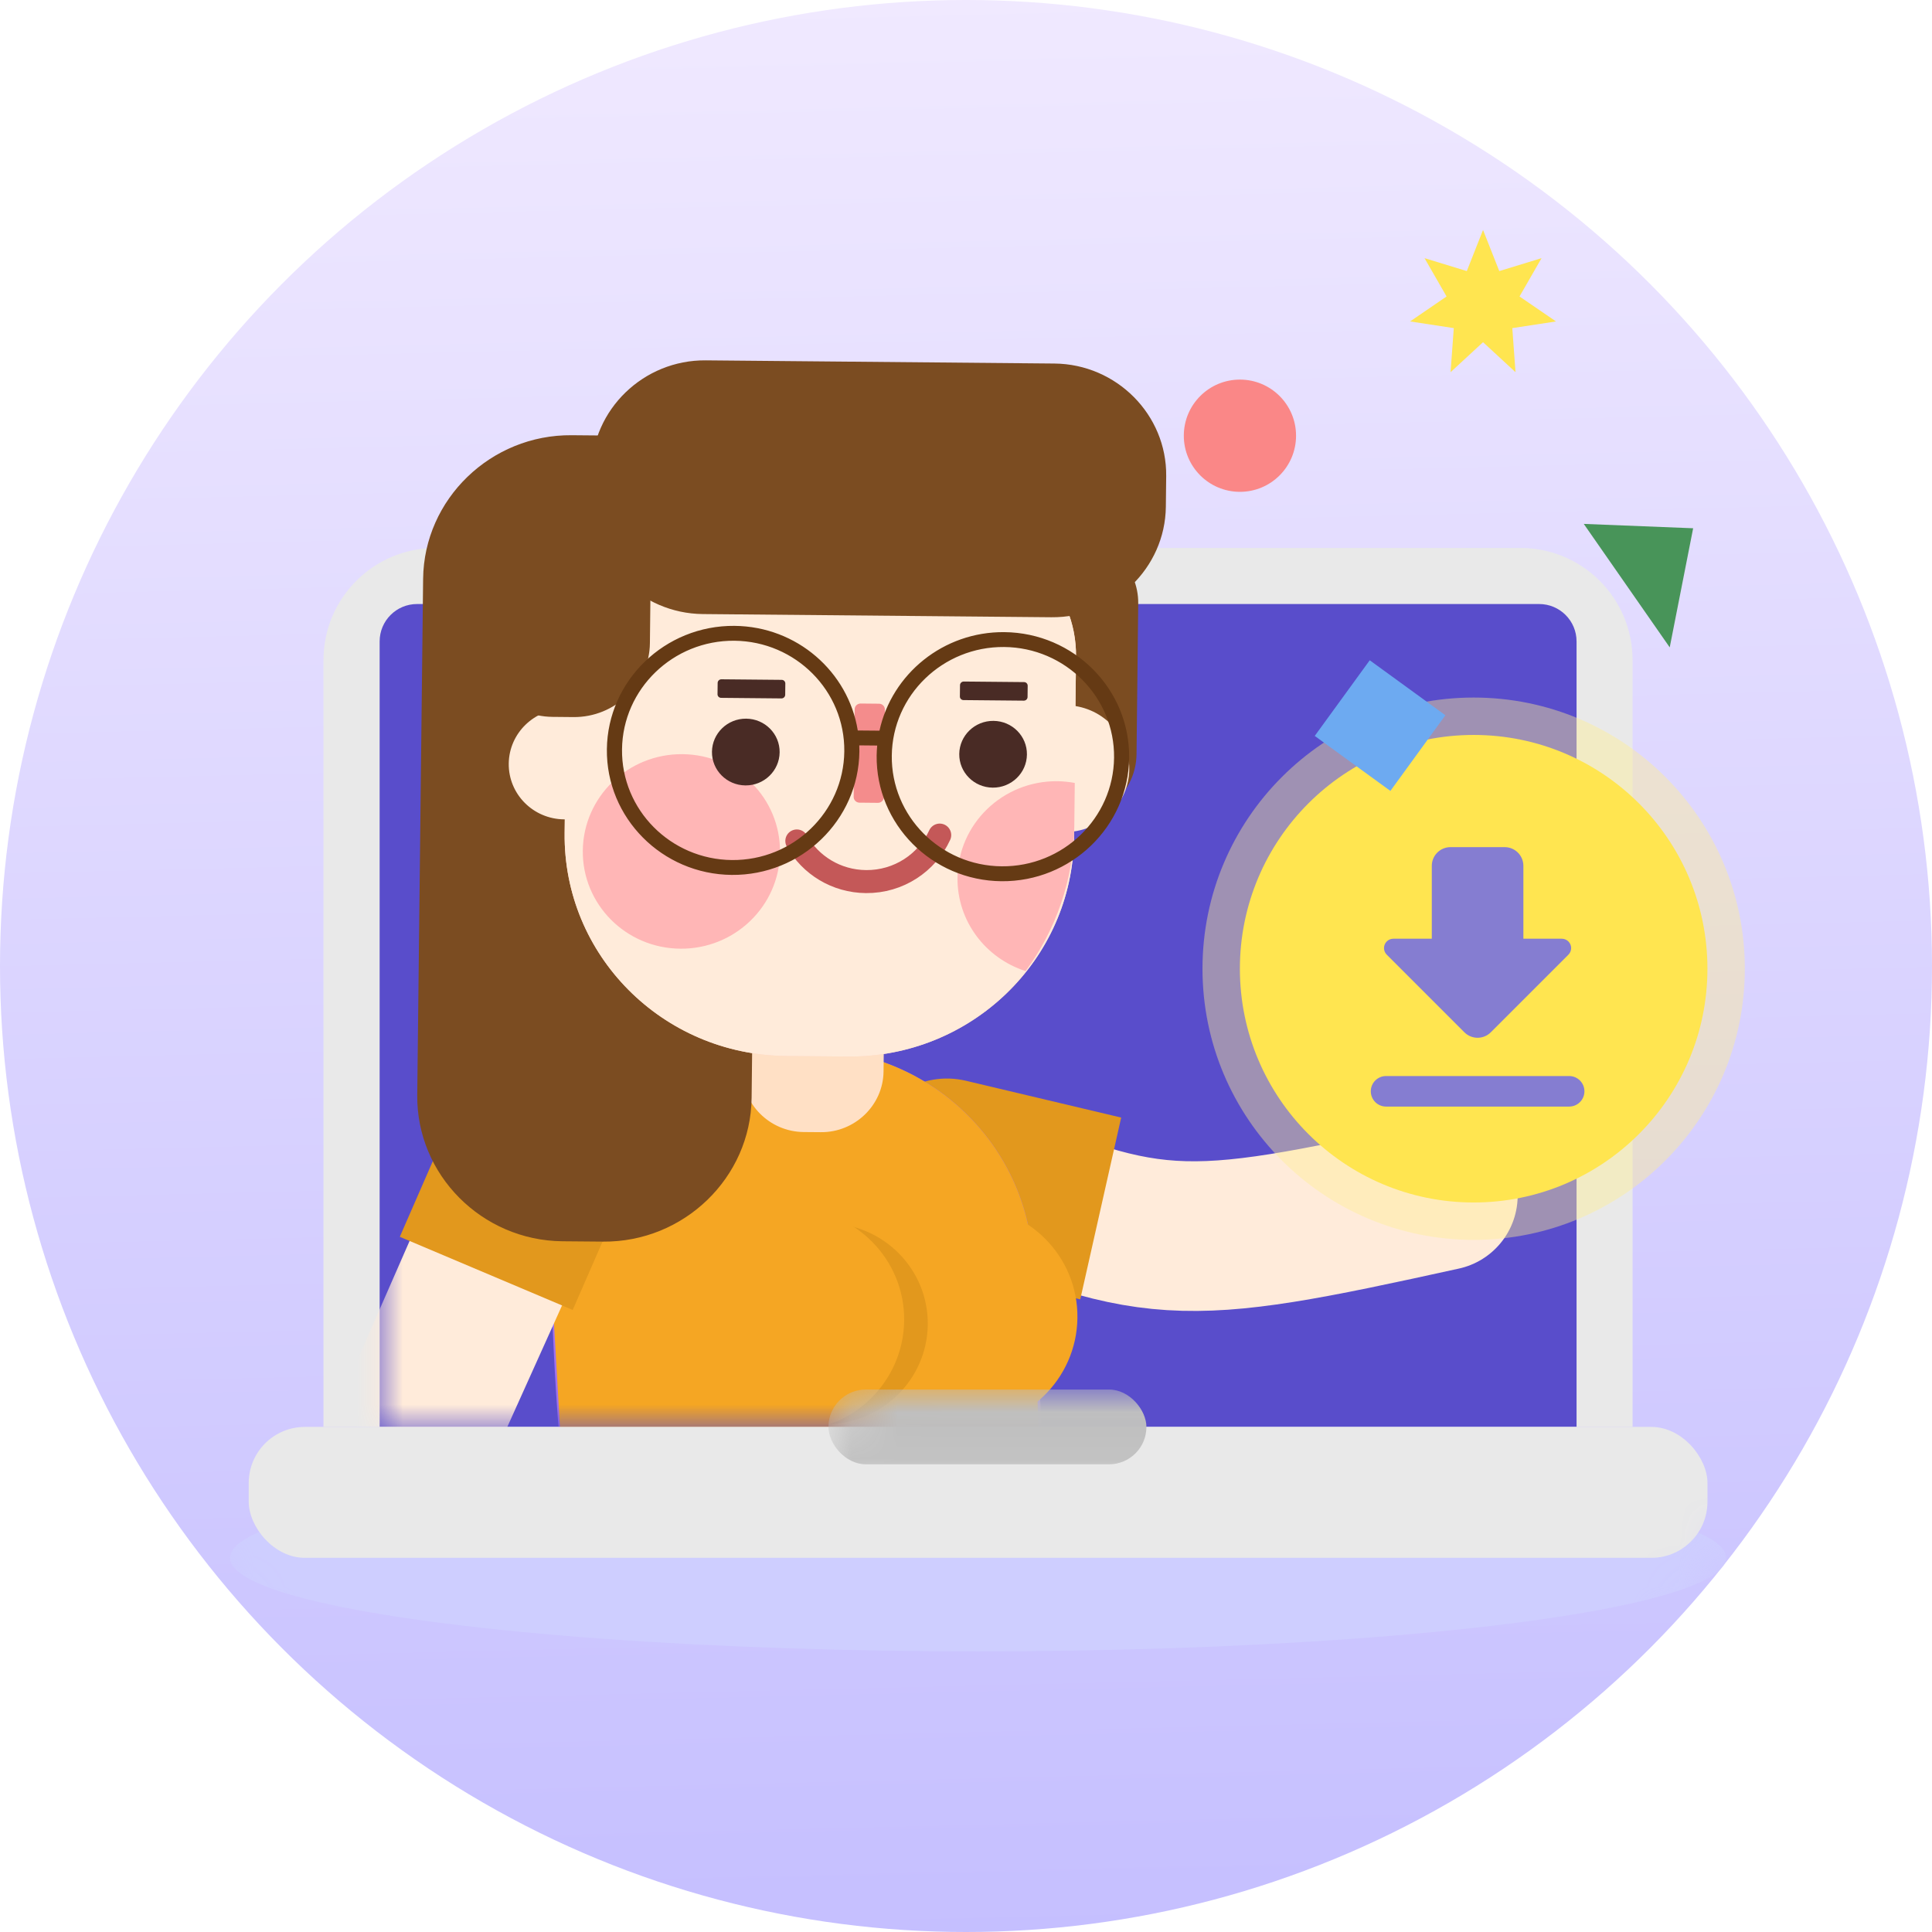
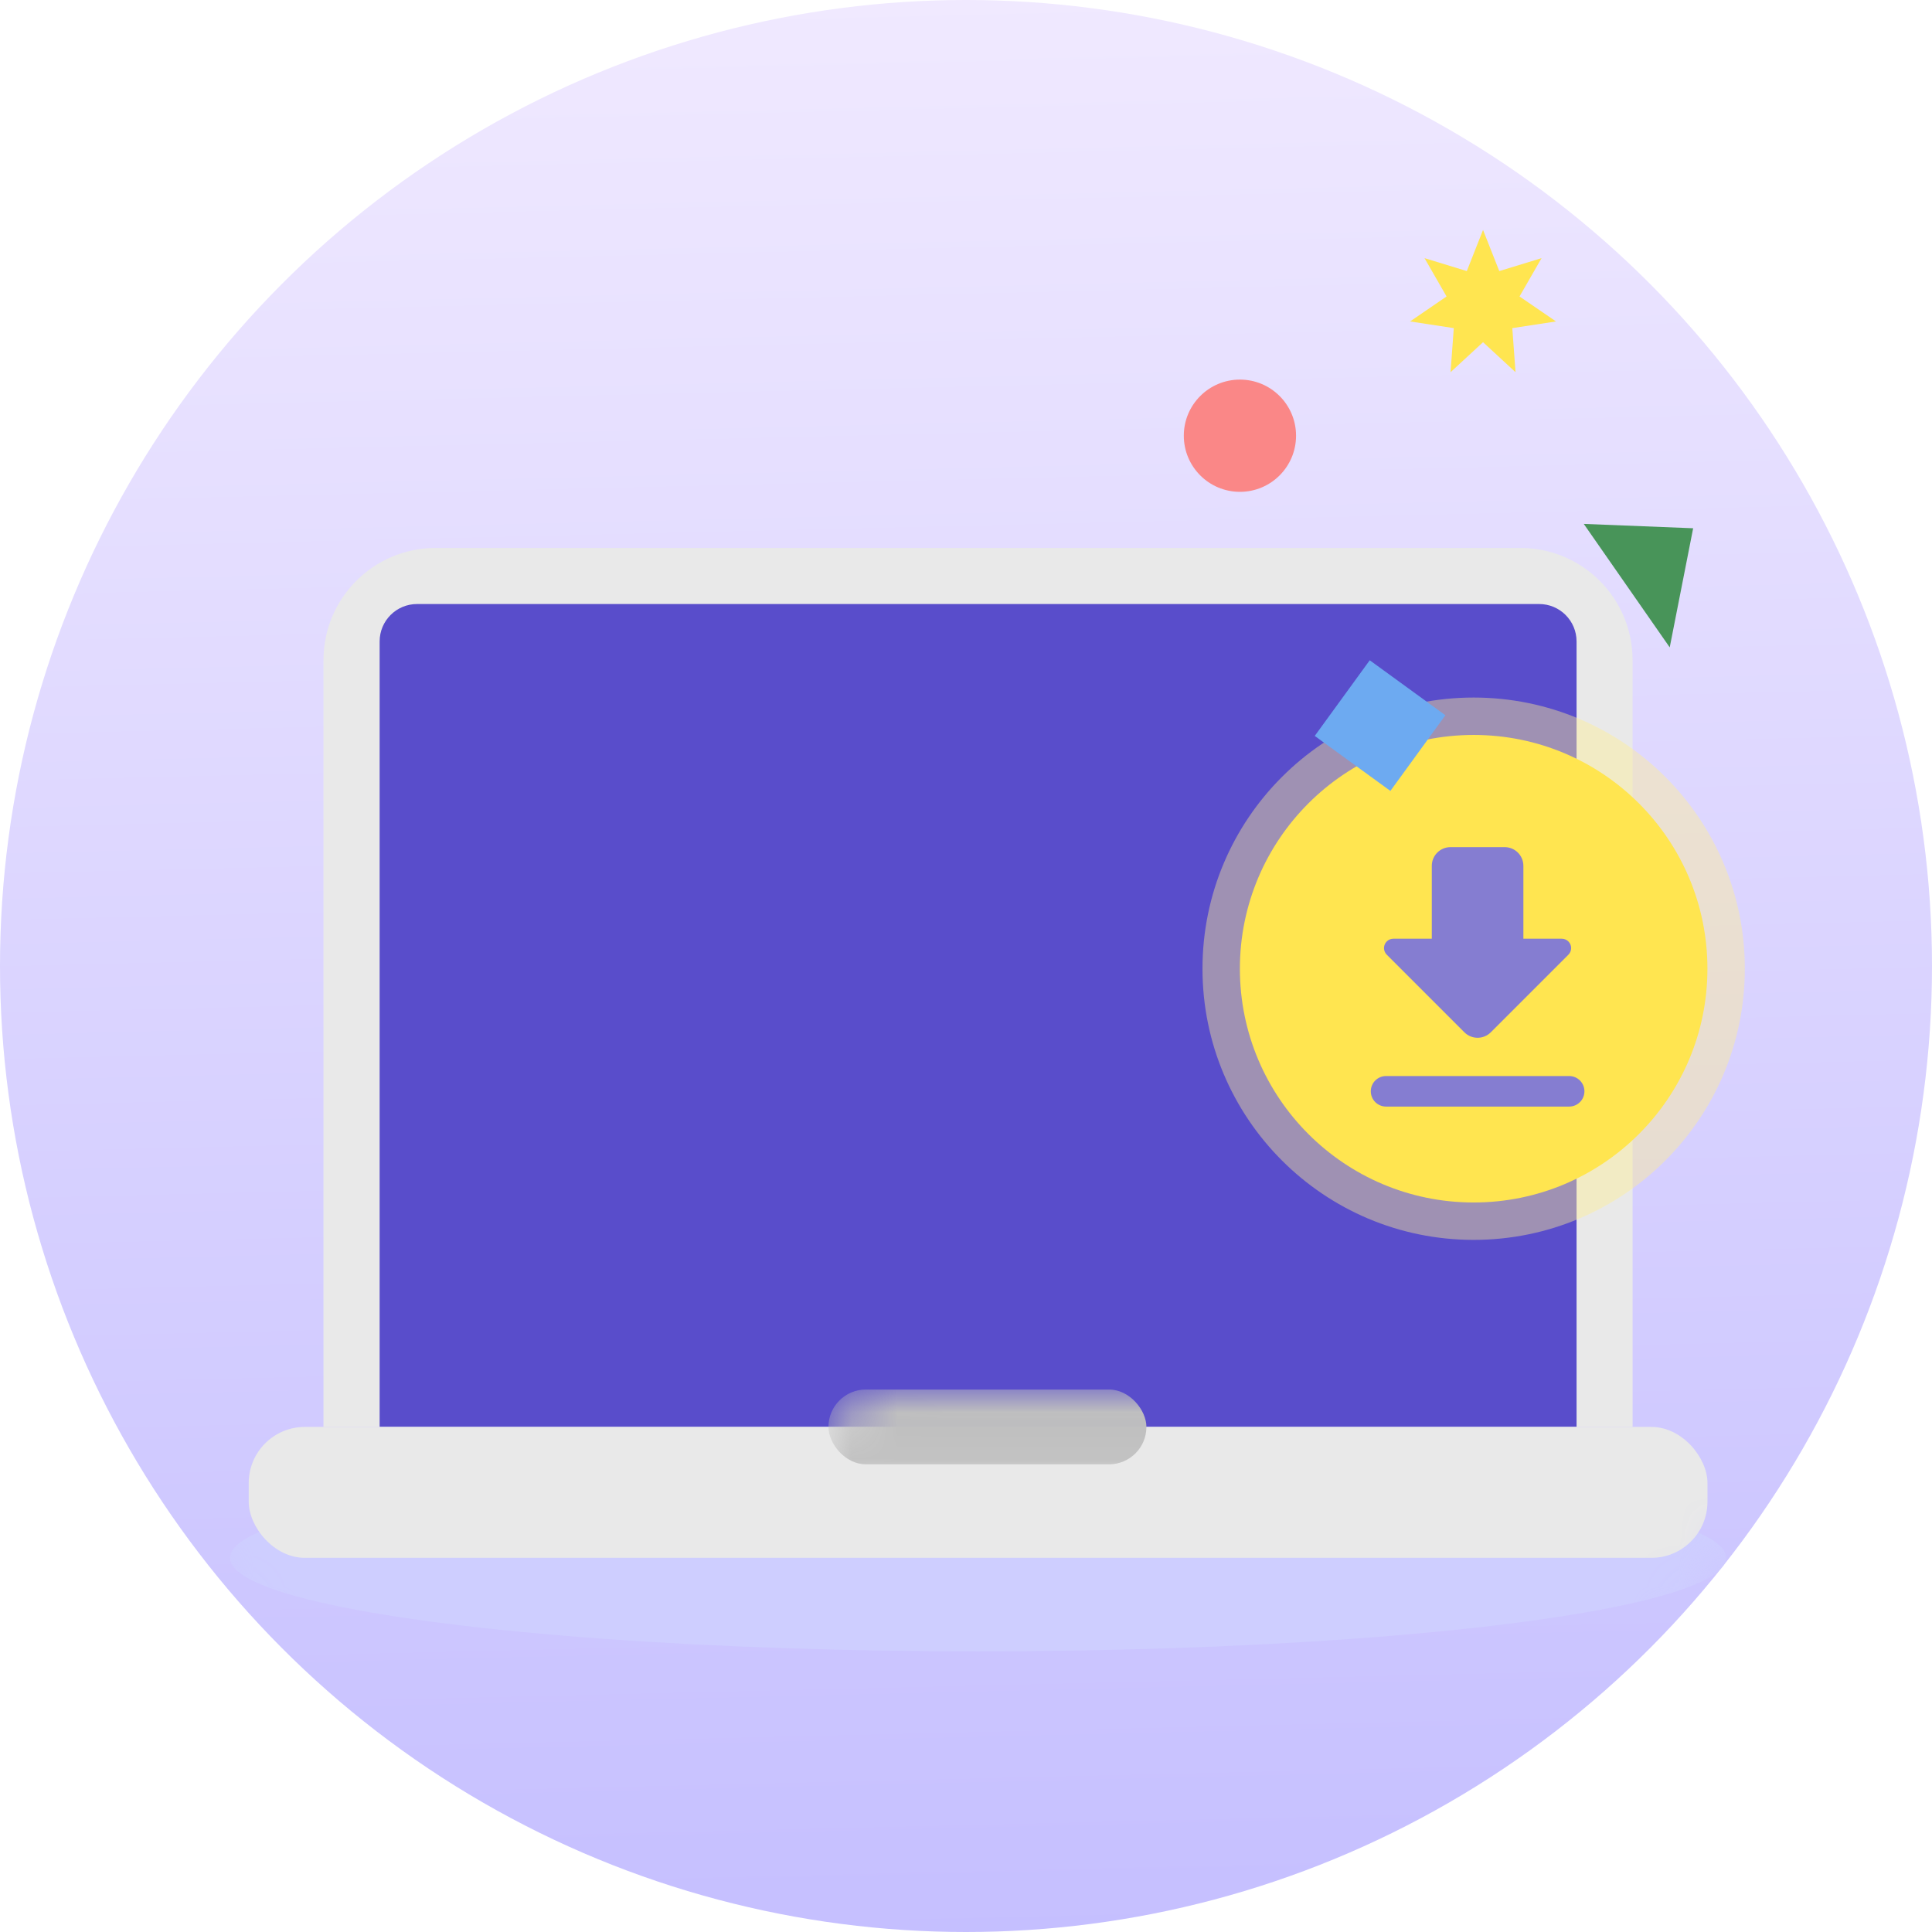
<svg xmlns="http://www.w3.org/2000/svg" xmlns:xlink="http://www.w3.org/1999/xlink" height="42" viewBox="0 0 42 42" width="42">
  <defs>
    <linearGradient id="a" x1="50%" x2="52.38%" y1="0%" y2="100%">
      <stop offset="0" stop-color="#f0e9ff" />
      <stop offset="1" stop-color="#c5bfff" />
    </linearGradient>
    <circle id="b" cx="21" cy="21" r="21" />
    <rect id="c" height="2.846" rx="1.22" width="31.712" />
    <mask id="d" fill="#fff">
      <use fill="#fff" fill-rule="evenodd" xlink:href="#b" />
    </mask>
    <mask id="e" fill="#fff">
-       <path d="m.813 0h24.394c.449 0 .813.364.813.813v23.174h-26.02v-23.174c0-.449.364-.813.813-.813z" fill="#fff" fill-rule="evenodd" />
-     </mask>
+       </mask>
    <mask id="f" fill="#fff">
      <use fill="#fff" fill-rule="evenodd" xlink:href="#c" />
    </mask>
  </defs>
  <g fill="none" fill-rule="evenodd">
    <use fill="url(#a)" fill-rule="nonzero" xlink:href="#b" />
    <g mask="url(#d)">
      <g transform="translate(5 5)">
        <path d="m.407 4.879h31.712v31.712h-31.712z" fill="none" />
        <g fill-rule="evenodd">
          <path d="m4.472 6.912h23.58c1.347 0 2.439 1.092 2.439 2.439v16.669h-28.459v-16.669c0-1.347 1.092-2.439 2.439-2.439z" fill="#e9e9e9" />
          <path d="m4.066 8.131h24.394c.449 0 .813.364.813.813v17.076h-26.02v-17.076c0-.449.364-.813.813-.813z" fill="#594dcb" />
          <g fill="none" mask="url(#e)" transform="translate(3.252 2.033)">
            <g transform="matrix(-.998 .07 .07 .998 22.072 -.264)">
              <path d="m11.097 17.765c-4.425 2.305-4.919 2.34-10.792 1.472" fill="none" stroke="#ffebda" stroke-linecap="round" stroke-linejoin="round" stroke-width="3.252" />
              <g fill-rule="evenodd">
                <path d="m8.804 15.508-1.98 3.532 3.041 1.659c.869.474 1.964.163 2.444-.694l.239-.427c.481-.857.166-1.937-.704-2.411z" fill="#e2981d" transform="matrix(.695 -.719 .719 .695 -10.11 12.611)" />
                <path d="m9.529 28.702c-.114-1.966-.188-4.763-.221-8.39-.216-2.651 1.806-4.994 4.494-5.208l.67-.053c2.688-.213 5.064 1.781 5.28 4.432.46 9.779-1.189 14.734-4.947 14.865-5.636.197-5.19-4.176-5.276-5.647z" fill="#a071ee" />
                <path d="m9.598 28.716-.29-8.404c-.216-2.651 1.806-4.994 4.494-5.208l.67-.053c2.688-.213 5.064 1.781 5.28 4.432l.11 8.858c-1.351.8-3.092 1.237-5.221 1.311-2.129.074-3.81-.238-5.043-.936z" fill="#f5a623" />
                <path d="m14.063 16.89-.37.029c-.74.059-1.394-.49-1.453-1.22l-.103-1.257c-.059-.73.497-1.375 1.237-1.434l.37-.029c.74-.059 1.394.49 1.454 1.22l.102 1.257c.06.73-.497 1.375-1.237 1.434" fill="#ffe0c5" />
                <path d="m24.807 22.535-3.595-6.857-3.238 1.645 3.775 7.021 2.144-.161c.621-.047 1.087-.588 1.04-1.209-.012-.153-.054-.303-.126-.439z" fill="#ffebda" />
                <rect fill="#ffebda" height="9.023" rx="1.692" transform="matrix(.899 .438 -.438 .899 13.54 -7.035)" width="3.384" x="20.315" y="21.295" />
                <path d="m19.598 27.629c.208 0 .376.168.376.376v1.128l.097.003.467-.805c.104-.18.334-.241.514-.138.18.104.241.334.138.514l-.389.673c.107.071.205.155.291.25l.258-.24c.152-.142.39-.133.531.019.142.152.133.39-.019.531l-.416.388c.021.1.032.203.032.31 0 .831-.673 1.504-1.504 1.504h-.752c-.831 0-1.504-.673-1.504-1.504 0-.068.005-.136.013-.202l-.481-.363c-.166-.125-.199-.361-.074-.527.125-.166.361-.199.527-.074l.328.247c.093-.12.203-.226.328-.313l-.186-.876c-.043-.203.086-.403.29-.446.203-.043.403.086.446.29l.162.768c.05-.005.101-.008.152-.008v-1.128c0-.208.168-.376.376-.376z" fill="#ffd0bd" transform="matrix(.819 .574 .574 -.819 -13.607 43.157)" />
                <path d="m22.977 18.547-3.637 1.848-1.592-3.047c-.455-.871-.108-1.941.775-2.389l.44-.223c.883-.449 1.968-.106 2.422.765z" fill="#e2981d" />
-                 <path d="m19.456 18.891-.876.069c-1.751.139-3.299-1.16-3.44-2.887l-.911-11.178c-.141-1.727 1.177-3.254 2.927-3.393l.876-.069c1.751-.139 3.299 1.16 3.439 2.887l.912 11.178c.141 1.727-1.177 3.254-2.927 3.393" fill="#7b4c21" />
                <path d="m8.215 10.476-.394.031c-.787.062-1.483-.522-1.547-1.299l-.266-3.266c-.063-.777.529-1.463 1.317-1.526l.394-.031c.787-.062 1.483.522 1.547 1.299l.266 3.266c.063.777-.529 1.463-1.317 1.526" fill="#7b4c21" />
-                 <path d="m14.331 15.214-1.334.106c-2.678.212-5.024-1.757-5.24-4.399l-.32-3.919c-.12-1.474.994-2.764 2.488-2.883l5.622-.446c1.494-.119 2.802.98 2.923 2.454l.32 3.919c.215 2.642-1.781 4.955-4.459 5.168" fill="#ffd0bd" />
                <path d="m14.331 15.214-1.334.106c-2.678.212-5.024-1.757-5.24-4.399l-.32-3.919c-.12-1.474.994-2.764 2.488-2.883l5.622-.446c1.494-.119 2.802.98 2.923 2.454l.32 3.919c.215 2.642-1.781 4.955-4.459 5.168" fill="#ffebda" />
-                 <path d="m9.24 9.3c.062.759-.512 1.423-1.281 1.484s-1.443-.505-1.505-1.263c-.062-.759.512-1.423 1.281-1.484.769-.061 1.443.505 1.505 1.263" fill="#ffebda" />
                <path d="m19.896 8.455c.054.661-.446 1.24-1.116 1.293-.67.053-1.257-.44-1.311-1.101-.054-.661.446-1.24 1.116-1.293.67-.053 1.257.44 1.311 1.101" fill="#ffebda" />
                <path d="m18.423 10.452c.095 1.164-.784 2.183-1.964 2.276-1.18.094-2.213-.774-2.308-1.937-.095-1.164.784-2.183 1.964-2.276 1.18-.094 2.213.774 2.308 1.937" fill="#ffb6b6" />
                <path d="m10.342 11.608c-.095-1.163-1.128-2.031-2.308-1.937-.13.01-.256.033-.378.064l.076.934c.096 1.174.563 2.23 1.276 3.069.846-.337 1.411-1.186 1.334-2.13" fill="#ffb6b6" />
                <path d="m15.46 5.509-7.552.599c-1.347.107-2.538-.893-2.646-2.221l-.054-.664c-.108-1.328.905-2.503 2.252-2.61l7.552-.599c1.347-.107 2.537.893 2.646 2.221l.054.664c.108 1.328-.905 2.503-2.252 2.61" fill="#7b4c21" />
                <path d="m18.875 7.509-.451.036c-.901.072-1.698-.597-1.771-1.486l-.144-1.771c-.072-.889.606-1.675 1.507-1.746l.451-.036c.901-.072 1.698.597 1.771 1.486l.144 1.771c.072.889-.606 1.675-1.507 1.746" fill="#7b4c21" />
                <path d="m12.353 9.835-.4.032c-.07.006-.132-.046-.137-.115l-.155-1.897c-.006-.069.047-.13.117-.135l.4-.032c.07-.005.132.046.137.115l.155 1.897c.006.069-.047.13-.117.135" fill="#f48c8c" />
                <path d="m10.116 8.931c.033.399-.269.749-.674.781-.405.032-.759-.266-.792-.665-.033-.399.269-.749.674-.781.405-.032.759.266.792.665" fill="#492b25" />
                <path d="m15.473 8.507c.033.399-.269.749-.674.781-.405.032-.759-.266-.792-.665-.033-.399.269-.749.674-.781.405-.032.759.266.792.665" fill="#492b25" />
                <path d="m9.942 7.77-1.307.104c-.044.003-.082-.029-.086-.072l-.02-.246c-.003-.043.029-.081.073-.084l1.307-.104c.043-.003.082.029.086.072l.02.246c.004.043-.029.081-.073.084" fill="#492b25" />
                <path d="m15.192 7.353-1.307.104c-.044.003-.082-.029-.086-.072l-.02-.246c-.003-.043.029-.081.073-.084l1.307-.104c.043-.003.082.029.086.072l.02.246c.004.043-.029.081-.073.084" fill="#492b25" />
              </g>
              <path d="m13.769 10.57c-.255.541-.791.935-1.438.986-.708.056-1.351-.316-1.668-.896" fill="none" stroke="#c45858" stroke-linecap="round" stroke-linejoin="round" stroke-width=".5" />
              <path d="m13.297 20.947c.108 1.331-.897 2.496-2.246 2.603-1.349.107-2.531-.885-2.639-2.216-.109-1.331.897-2.496 2.246-2.603 1.349-.107 2.531.885 2.639 2.216" fill="#f5a623" fill-rule="evenodd" />
              <path d="m16.081 20.903c.098 1.202-.811 2.256-2.03 2.352-1.219.097-2.287-.8-2.385-2.002-.098-1.202.811-2.256 2.03-2.352 1.219-.097 2.287.8 2.385 2.002" fill="#e2981d" fill-rule="evenodd" />
-               <path d="m17.057 20.744c.108 1.331-.897 2.496-2.246 2.603-1.349.107-2.531-.885-2.639-2.216-.109-1.331.897-2.496 2.246-2.603 1.349-.107 2.531.885 2.639 2.216" fill="#f5a623" fill-rule="evenodd" />
              <path d="m15.205 10.885c-1.328.105-2.495-.874-2.601-2.184-.107-1.309.886-2.46 2.214-2.566 1.328-.105 2.494.874 2.601 2.184.107 1.309-.886 2.46-2.214 2.566m-5.838.546c-1.328.105-2.495-.874-2.601-2.184-.107-1.309.886-2.461 2.214-2.566 1.328-.105 2.495.874 2.601 2.184.107 1.309-.886 2.461-2.214 2.566m5.425-5.618c-1.35.107-2.395 1.166-2.512 2.455l-.47.037c-.354-1.21-1.535-2.051-2.856-1.946-1.508.12-2.636 1.427-2.515 2.914.121 1.487 1.447 2.6 2.955 2.481 1.508-.12 2.636-1.427 2.515-2.914-.006-.073-.016-.145-.027-.216l.388-.031c.001.045.004.089.007.134.121 1.487 1.447 2.6 2.955 2.48 1.508-.12 2.636-1.427 2.515-2.914-.121-1.487-1.447-2.6-2.955-2.48" fill="#653a14" fill-rule="evenodd" />
            </g>
          </g>
          <ellipse cx="16.262" cy="28.866" fill="#ceceff" rx="16.262" ry="2.033" />
          <g fill="none" transform="translate(.407 26.02)">
            <use fill="#e9e9e9" xlink:href="#c" />
            <rect fill="#bfbfbf" height="1.626" mask="url(#f)" rx=".813" width="6.912" x="12.603" y="-.813" />
          </g>
          <circle cx="27.036" cy="16.059" fill="#ffef93" opacity=".419" r="5.895" />
          <circle cx="27.036" cy="16.059" fill="#ffe550" r="5.082" />
          <g fill="none" transform="translate(20.735)">
            <path d="m2.846 12.603h6.912v6.912h-6.912z" fill="#000" fill-rule="nonzero" opacity="0" />
            <path d="m7.382 15.407v-1.584c0-.225-.182-.407-.407-.407h-1.177c-.225 0-.407.182-.407.407v1.584h-.836c-.112 0-.203.091-.203.203 0 .054.021.106.06.144l1.687 1.687c.159.159.416.159.575 0l1.687-1.687c.079-.079.079-.208 0-.287-.038-.038-.09-.06-.144-.06zm-3.317 3.317c0 .183.148.332.332.332h3.98c.183 0 .332-.148.332-.332 0-.183-.148-.332-.332-.332h-3.98c-.183 0-.332.148-.332.332z" fill="#857dd1" fill-rule="nonzero" />
            <path d="m9.351 5.692.333 3.252 1.7-2.017z" fill="#489459" transform="matrix(.875 -.485 .485 .875 -2.248 5.944)" />
            <path d="m6.505 2.439-.706.652.07-.958-.95-.145.793-.543-.479-.833.919.281.353-.894.353.894.919-.281-.479.833.793.543-.95.145.07.958z" fill="#ffe550" />
            <path d="m3.252 9.757h2.033v2.033h-2.033z" fill="#6daaf1" transform="matrix(.809 .588 -.588 .809 7.148 -.452)" />
            <circle cx="1.22" cy="4.472" fill="#fa8787" r="1.22" />
          </g>
        </g>
      </g>
    </g>
  </g>
</svg>